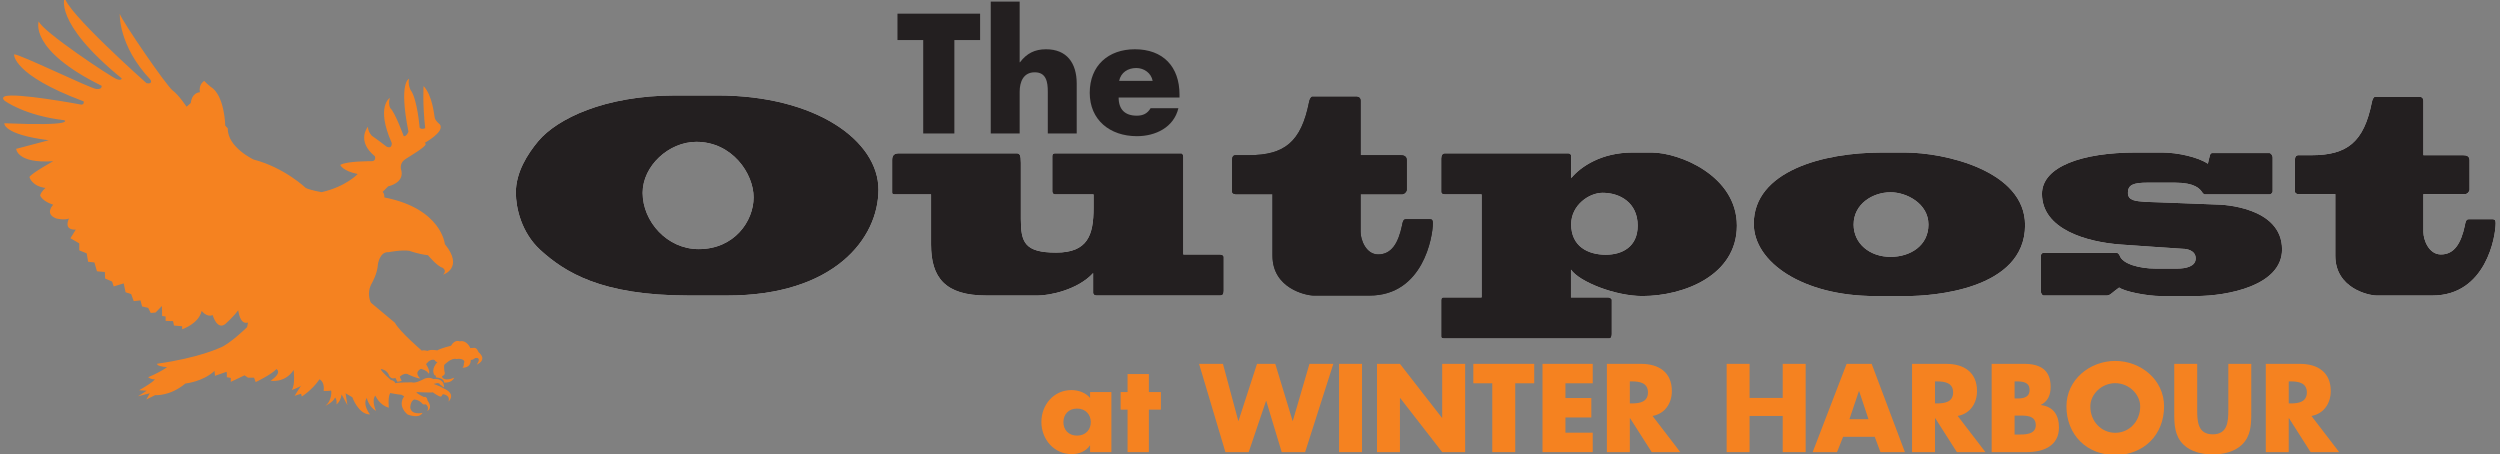
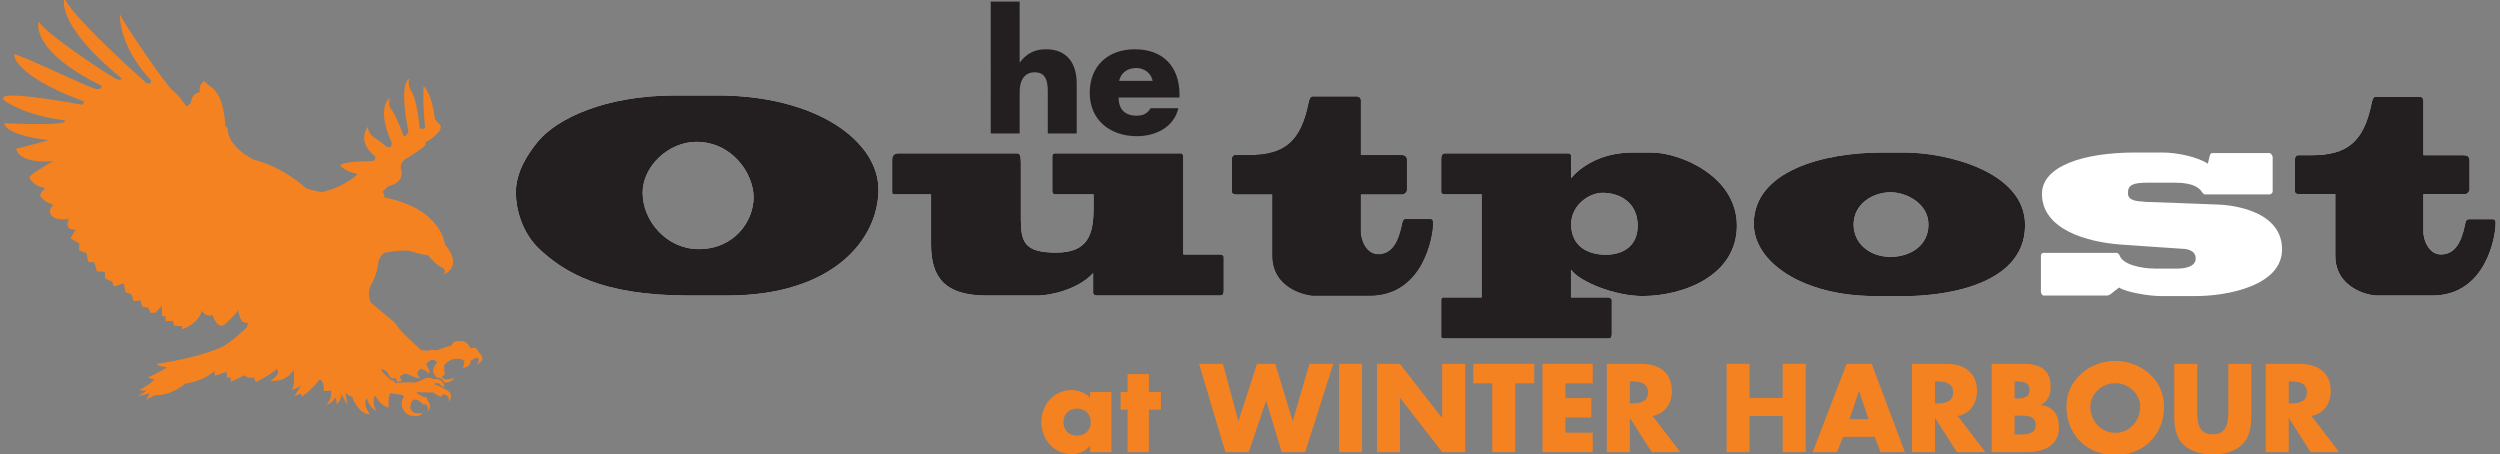
<svg xmlns="http://www.w3.org/2000/svg" id="Layer_1" viewBox="0 0 4414.95 802.57">
  <rect x="0" y="0" width="4414.95" height="802.57" fill="#808080" stroke="none" />
  <defs>
    <style>.cls-1{fill:none;}.cls-2{fill:#f58220;}.cls-3{fill:#fff;}.cls-4{fill:#231f20;}.cls-5{clip-path:url(#clippath-1);}</style>
    <clipPath id="clippath-1">
      <rect class="cls-1" x="707.95" y="-646.5" width="3706.26" height="1441.45" />
    </clipPath>
  </defs>
  <path class="cls-3" d="M1229.66,250.53c63.43,0,101.19,56.06,101.19,98s-33.98,91.39-97.04,91.39c-55.88,0-98.92-49-98.92-99.4,0-47.6,46.44-89.99,94.77-89.99m-37.38-81.98c-124.98,0-208.79,41.47-241.64,80.56-19.26,23.09-39.65,55.13-39.65,90.93,0,27.32,9.82,70.67,43.04,101.29,43.05,39.11,107.23,80.57,262.04,80.57h68.34c188.78,0,266.94-100.83,266.94-187.04s-110.25-166.31-284.31-166.31h-74.77Z" />
  <path class="cls-4" d="M1229.66,250.53c63.43,0,101.19,56.06,101.19,98s-33.98,91.39-97.04,91.39c-55.88,0-98.92-49-98.92-99.4,0-47.6,46.44-89.99,94.77-89.99Zm-37.38-81.98c-124.98,0-208.79,41.47-241.64,80.56-19.26,23.09-39.65,55.13-39.65,90.93,0,27.32,9.82,70.67,43.04,101.29,43.05,39.11,107.23,80.57,262.04,80.57h68.34c188.78,0,266.94-100.83,266.94-187.04s-110.25-166.31-284.31-166.31h-74.77Z" />
  <path class="cls-3" d="M2153.96,449.33c4.15,0,7.17,1.89,7.17,4.71v59.84c0,5.65-2.27,8.01-6.03,8.01h-219.01c-3.4,0-5.65-2.36-5.65-4.71v-34.87c-27.19,29.69-77.04,39.58-97.42,39.58h-91c-72.87,0-97.79-31.57-97.79-89.98v-88.57h-64.19c-3.78,0-4.53-1.42-4.53-3.3v-57.95c0-8.95,5.28-11.31,11.71-11.31h208.41c5.3,0,7.18,3.3,7.18,16.49v99.42c0,40.99,6.42,59.37,62.3,59.37s66.08-31.1,66.08-78.7v-24.01h-68.34c-2.65,0-4.54-2.82-4.54-5.18v-62.67c0-3.3,1.89-4.71,4.54-4.71h223.15c2.26,0,3.76,3.3,3.76,6.12v172.44h64.2" />
  <path class="cls-4" d="M2153.96,449.33c4.15,0,7.17,1.89,7.17,4.71v59.84c0,5.65-2.27,8.01-6.03,8.01h-219.01c-3.4,0-5.65-2.36-5.65-4.71v-34.87c-27.19,29.69-77.04,39.58-97.42,39.58h-91c-72.87,0-97.79-31.57-97.79-89.98v-88.57h-64.19c-3.78,0-4.53-1.42-4.53-3.3v-57.95c0-8.95,5.28-11.31,11.71-11.31h208.41c5.3,0,7.18,3.3,7.18,16.49v99.42c0,40.99,6.42,59.37,62.3,59.37s66.08-31.1,66.08-78.7v-24.01h-68.34c-2.65,0-4.54-2.82-4.54-5.18v-62.67c0-3.3,1.89-4.71,4.54-4.71h223.15c2.26,0,3.76,3.3,3.76,6.12v172.44h64.2Z" />
  <path class="cls-4" d="M2247.22,342.87h-64.57c-4.15,0-6.8-1.9-6.8-4.71v-55.6c0-5.66,2.27-8.47,6.03-8.47h23.04c63.81,0,92.88-23.55,106.86-93.76,.75-4.71,3.4-9.42,5.67-9.42h78.53c3.77,0,6.79,2.35,6.79,7.07v96.12h70.23c4.91,0,11.33,.94,11.33,8.95v51.83c0,3.3-3.78,8.01-8.31,8.01h-73.25v66.9c0,13.65,9.45,39.56,30.96,39.56,23.41,0,35.49-19.3,42.29-51.35,.76-4.71,1.89-10.84,6.42-10.84h43.06c3.76,0,4.89,2.37,4.89,7.08,0,23.08-16.99,127.67-111.76,127.67h-98.55c-13.97,0-72.86-12.72-72.86-70.2v-108.82" />
  <path class="cls-4" d="M2247.22,342.87h-64.57c-4.15,0-6.8-1.9-6.8-4.71v-55.6c0-5.66,2.27-8.47,6.03-8.47h23.04c63.81,0,92.88-23.55,106.86-93.76,.75-4.71,3.4-9.42,5.67-9.42h78.53c3.77,0,6.79,2.35,6.79,7.07v96.12h70.23c4.91,0,11.33,.94,11.33,8.95v51.83c0,3.3-3.78,8.01-8.31,8.01h-73.25v66.9c0,13.65,9.45,39.56,30.96,39.56,23.41,0,35.49-19.3,42.29-51.35,.76-4.71,1.89-10.84,6.42-10.84h43.06c3.76,0,4.89,2.37,4.89,7.08,0,23.08-16.99,127.67-111.76,127.67h-98.55c-13.97,0-72.86-12.72-72.86-70.2v-108.82Z" />
  <path class="cls-3" d="M2830.18,340.51c30.58,0,61.93,17.43,61.93,57.95,0,37.22-27.18,51.35-56.28,51.35-32.07,0-61.16-15.07-61.16-53.71,0-33.93,31.72-55.59,55.51-55.59m52.47-71.16c-53.99,0-90.98,24.51-107.98,45.24v-39.11c0-2.35-1.87-4.71-4.9-4.71h-218.25c-3.76,0-6.41,3.3-6.41,8.95v58.89c0,3.3,2.65,4.72,6.8,4.72h64.57v181.85h-67.22c-2.63,0-4.15,1.41-4.15,4.71v64.55c0,2.83,2.28,3.29,5.28,3.29h291.89c2.25,0,4.13-2.81,4.13-7.54v-60.77c0-1.88-3.78-4.24-6.41-4.24h-65.7v-49c15.09,21.67,78.15,46.65,126.11,46.65,72.88,0,166.88-36.28,166.88-124.38s-101.54-129.1-150.26-129.1h-34.38Z" />
  <path class="cls-4" d="M2830.18,340.51c30.58,0,61.93,17.43,61.93,57.95,0,37.22-27.18,51.35-56.28,51.35-32.07,0-61.16-15.07-61.16-53.71,0-33.93,31.72-55.59,55.51-55.59Zm52.47-71.16c-53.99,0-90.98,24.51-107.98,45.24v-39.11c0-2.35-1.87-4.71-4.9-4.71h-218.25c-3.76,0-6.41,3.3-6.41,8.95v58.89c0,3.3,2.65,4.72,6.8,4.72h64.57v181.85h-67.22c-2.63,0-4.15,1.41-4.15,4.71v64.55c0,2.83,2.28,3.29,5.28,3.29h291.89c2.25,0,4.13-2.81,4.13-7.54v-60.77c0-1.88-3.78-4.24-6.41-4.24h-65.7v-49c15.09,21.67,78.15,46.65,126.11,46.65,72.88,0,166.88-36.28,166.88-124.38s-101.54-129.1-150.26-129.1h-34.38Z" />
  <path class="cls-3" d="M3338.77,339.57c27.95,0,66.82,19.78,66.82,57.01s-32.08,57.01-66.82,57.01c-37,0-65.31-23.55-65.31-57.01,0-36.28,33.59-57.01,65.31-57.01m29.07,183.28c42.68,0,208.41-10.37,208.41-125.33,0-96.58-143.08-128.15-211.04-128.15h-43.06c-103.06,0-225.04,32.99-225.04,125.79,0,67.85,86.48,127.69,214.49,127.69h56.24Z" />
  <path class="cls-4" d="M3338.77,339.57c27.95,0,66.82,19.78,66.82,57.01s-32.08,57.01-66.82,57.01c-37,0-65.31-23.55-65.31-57.01,0-36.28,33.59-57.01,65.31-57.01Zm29.07,183.28c42.68,0,208.41-10.37,208.41-125.33,0-96.58-143.08-128.15-211.04-128.15h-43.06c-103.06,0-225.04,32.99-225.04,125.79,0,67.85,86.48,127.69,214.49,127.69h56.24Z" />
  <path class="cls-3" d="M3608.74,521.89c-2.28,0-4.53-4.24-4.53-6.58v-64.09c0-2.81,2.63-4.71,4.53-4.71h129.49c1.52,0,4.17,2.35,5.3,5.18,4.91,14.62,35.49,22.63,62.66,22.63h38.9c15.09,0,32.47-3.79,32.47-17.91,0-15.09-17.38-16.97-22.27-16.97-4.52,0-100.83-7.06-109.51-7.53-59.65-4.24-139.7-26.39-139.7-89.52,0-48.52,71.74-73.03,165.01-73.03h47.58c26.79,0,63.05,8.02,80.4,19.8,.76-4.25,2.28-9.43,3.41-14.14,.38-1.89,1.52-4.71,4.14-4.71h101.2c2.27,0,5.68,3.77,5.68,8.02v59.84c0,2.36-3.03,5.18-5.3,5.18h-114.4c-1.52,0-2.65-.95-4.52-3.3-4.17-6.6-13.23-17.43-47.96-17.43h-49.1c-24.54,0-34.35,3.76-34.35,17.91s13.97,14.6,31.73,16.01c10.56,.47,109.47,3.77,126.85,4.72,6.79,0,113.64,3.76,113.64,79.15,0,64.07-96.26,82.45-152.53,82.45h-61.16c-24.93,0-64.58-8.01-74-15.08-6.06,4.71-10.2,7.55-13.96,10.83-3.04,2.36-5.31,3.3-7.94,3.3h-111.76" />
-   <path class="cls-4" d="M3608.74,521.89c-2.28,0-4.53-4.24-4.53-6.58v-64.09c0-2.81,2.63-4.71,4.53-4.71h129.49c1.52,0,4.17,2.35,5.3,5.18,4.91,14.62,35.49,22.63,62.66,22.63h38.9c15.09,0,32.47-3.79,32.47-17.91,0-15.09-17.38-16.97-22.27-16.97-4.52,0-100.83-7.06-109.51-7.53-59.65-4.24-139.7-26.39-139.7-89.52,0-48.52,71.74-73.03,165.01-73.03h47.58c26.79,0,63.05,8.02,80.4,19.8,.76-4.25,2.28-9.43,3.41-14.14,.38-1.89,1.52-4.71,4.14-4.71h101.2c2.27,0,5.68,3.77,5.68,8.02v59.84c0,2.36-3.03,5.18-5.3,5.18h-114.4c-1.52,0-2.65-.95-4.52-3.3-4.17-6.6-13.23-17.43-47.96-17.43h-49.1c-24.54,0-34.35,3.76-34.35,17.91s13.97,14.6,31.73,16.01c10.56,.47,109.47,3.77,126.85,4.72,6.79,0,113.64,3.76,113.64,79.15,0,64.07-96.26,82.45-152.53,82.45h-61.16c-24.93,0-64.58-8.01-74-15.08-6.06,4.71-10.2,7.55-13.96,10.83-3.04,2.36-5.31,3.3-7.94,3.3h-111.76Z" />
  <path class="cls-3" d="M4124.11,342.87h-64.57c-4.14,0-6.8-1.9-6.8-4.71v-55.6c0-5.66,2.28-8.47,6.07-8.47h23.03c63.78,0,92.88-23.55,106.85-93.76,.76-4.71,3.38-9.42,5.65-9.42h78.54c3.76,0,6.8,2.35,6.8,7.07v96.12h70.23c4.89,0,11.31,.94,11.31,8.95v51.83c0,3.3-3.76,8.01-8.3,8.01h-73.24v66.9c0,13.65,9.44,39.56,30.96,39.56,23.4,0,35.48-19.3,42.28-51.35,.75-4.71,1.88-10.84,6.44-10.84h43.03c3.79,0,4.89,2.37,4.89,7.08,0,23.08-16.97,127.67-111.74,127.67h-98.54c-13.99,0-72.89-12.72-72.89-70.2v-108.82" />
  <g class="cls-5">
    <path class="cls-4" d="M4124.11,342.87h-64.57c-4.14,0-6.8-1.9-6.8-4.71v-55.6c0-5.66,2.28-8.47,6.07-8.47h23.03c63.78,0,92.88-23.55,106.85-93.76,.76-4.71,3.38-9.42,5.65-9.42h78.54c3.76,0,6.8,2.35,6.8,7.07v96.12h70.23c4.89,0,11.31,.94,11.31,8.95v51.83c0,3.3-3.76,8.01-8.3,8.01h-73.24v66.9c0,13.65,9.44,39.56,30.96,39.56,23.4,0,35.48-19.3,42.28-51.35,.75-4.71,1.88-10.84,6.44-10.84h43.03c3.79,0,4.89,2.37,4.89,7.08,0,23.08-16.97,127.67-111.74,127.67h-98.54c-13.99,0-72.89-12.72-72.89-70.2v-108.82Z" />
  </g>
-   <polyline class="cls-4" points="1685.39 235.72 1630.38 235.72 1630.38 70.73 1584.93 70.73 1584.93 24.14 1730.84 24.14 1730.84 70.73 1685.39 70.73 1685.39 235.72" />
  <path class="cls-4" d="M1800.71,2.82V110.01h.56c11.78-15.72,26.1-23.01,46.03-23.01,36.47,0,54.15,24.13,54.15,60.61v88.11h-51.07v-73.8c0-16.83-2.53-34.24-23.01-34.24s-26.66,17.4-26.66,34.24v73.8h-51.07V2.82h51.07" />
  <path class="cls-4" d="M1976.37,142.84c3.08-14.87,15.43-22.72,30.3-22.72,13.75,0,26.37,8.98,28.9,22.72h-59.2m106.63,24.13c0-49.1-28.91-79.97-78.86-79.97-46.86,0-79.69,28.9-79.69,76.89s35.64,76.6,83.34,76.6c32.84,0,65.1-15.43,73.24-49.38h-49.1c-5.62,9.53-13.48,13.18-24.41,13.18-21.05,0-32-11.22-32-31.99h107.48v-5.33Z" />
  <g>
    <path class="cls-2" d="M1902.14,721.53c15.3,0,24.19,10.94,24.19,23.97s-8.89,23.78-24.19,23.78-24.18-10.34-24.18-23.78,8.87-23.97,24.18-23.97m60.57-29.15h-37.63v10.34c-7.86-9.31-20.67-13.85-32.87-13.85-31.42,0-53.13,26.04-53.13,56.43s22.12,56.64,53.54,56.64c12.41,0,25.43-4.76,32.05-15.3h.4v11.79h37.63v-106.05Z" />
    <polyline class="cls-2" points="2028.86 798.43 1991.23 798.43 1991.23 723.39 1979.03 723.39 1979.03 692.38 1991.23 692.38 1991.23 660.55 2028.86 660.55 2028.86 692.38 2050.14 692.38 2050.14 723.39 2028.86 723.39 2028.86 798.43" />
    <polyline class="cls-2" points="2186.78 743.23 2187.2 743.23 2219.86 642.57 2252.1 642.57 2282.7 743.23 2283.11 743.23 2312.46 642.57 2354.64 642.57 2304.82 798.43 2263.47 798.43 2236.19 708.09 2235.77 708.09 2205.18 798.43 2164.04 798.43 2117.53 642.57 2159.7 642.57 2186.78 743.23" />
    <rect class="cls-2" x="2364.76" y="642.57" width="40.52" height="155.86" />
    <polyline class="cls-2" points="2431.74 642.57 2472.26 642.57 2546.46 737.87 2546.89 737.87 2546.89 642.57 2587.41 642.57 2587.41 798.43 2546.89 798.43 2472.67 702.93 2472.26 702.93 2472.26 798.43 2431.74 798.43 2431.74 642.57" />
    <polyline class="cls-2" points="2675.86 798.43 2635.35 798.43 2635.35 676.88 2601.88 676.88 2601.88 642.57 2709.37 642.57 2709.37 676.88 2675.86 676.88 2675.86 798.43" />
    <polyline class="cls-2" points="2764.55 676.88 2764.55 702.93 2810.24 702.93 2810.24 737.24 2764.55 737.24 2764.55 764.12 2812.73 764.12 2812.73 798.43 2724.03 798.43 2724.03 642.57 2812.73 642.57 2812.73 676.88 2764.55 676.88" />
    <path class="cls-2" d="M2878.24,673.56h3.92c13.23,0,28.13,2.48,28.13,19.44s-14.9,19.43-28.13,19.43h-3.92v-38.87m40.11,60.99c22.11-3.92,34.12-22.53,34.12-44.04,0-33.27-23.38-47.94-54.16-47.94h-60.58v155.86h40.52v-59.95h.41l38.25,59.95h50.45l-49-63.87Z" />
    <polyline class="cls-2" points="3148.23 702.72 3148.23 642.57 3188.74 642.57 3188.74 798.43 3148.23 798.43 3148.23 734.55 3089.71 734.55 3089.71 798.43 3049.19 798.43 3049.19 642.57 3089.71 642.57 3089.71 702.72 3148.23 702.72" />
    <path class="cls-2" d="M3299.74,740.33h-33.7l16.75-49.61h.41l16.54,49.61m10.96,31.02l10.12,27.08h43.21l-58.7-155.86h-44.25l-59.95,155.86h43l10.76-27.08h55.81Z" />
    <path class="cls-2" d="M3417.16,673.56h3.91c13.23,0,28.13,2.48,28.13,19.44s-14.9,19.43-28.13,19.43h-3.91v-38.87m40.11,60.99c22.1-3.92,34.09-22.53,34.09-44.04,0-33.27-23.35-47.94-54.14-47.94h-60.58v155.86h40.52v-59.95h.4l38.26,59.95h50.42l-48.98-63.87Z" />
    <path class="cls-2" d="M3557.72,733.93h4.14c13.23,0,33.27-1.87,33.27,16.95,0,17.16-20.27,16.54-32.25,16.54h-5.16v-33.49m21.92,64.49c28.53,0,56.44-10.74,56.44-43.42,0-21.69-9.52-36.78-31.84-39.67v-.42c12.62-6.41,17.17-17.78,17.17-31.82,0-29.78-18.61-40.52-46.3-40.52h-57.89v155.86h62.44Zm-21.92-124.87h2.9c10.94,0,23.55,.84,23.55,15.09,0,13.23-11.14,15.09-21.91,15.09h-4.54v-30.18Z" />
    <path class="cls-2" d="M3735.5,676.67c24.18,0,44.03,19.65,44.03,41.13,0,26.89-19.85,46.52-44.03,46.52s-44.03-19.63-44.03-46.52c0-21.48,19.84-41.13,44.03-41.13m0-39.28c-44.86,0-86.2,33.08-86.2,80.2,0,50.45,36.17,86,86.2,86s86.2-35.55,86.2-86c0-47.12-41.35-80.2-86.2-80.2Z" />
    <path class="cls-2" d="M3975.69,642.57v87.64c0,20.05-.81,39.9-16.32,54.99-13.02,12.82-33.49,17.36-51.69,17.36s-38.66-4.54-51.67-17.36c-15.51-15.09-16.33-34.94-16.33-54.99v-87.64h40.52v82.07c0,20.24,1.43,42.38,27.48,42.38s27.48-22.14,27.48-42.38v-82.07h40.52" />
    <path class="cls-2" d="M4041.85,673.56h3.94c13.22,0,28.1,2.48,28.1,19.44s-14.88,19.43-28.1,19.43h-3.94v-38.87m40.1,60.99c22.14-3.92,34.12-22.53,34.12-44.04,0-33.27-23.35-47.94-54.16-47.94h-60.56v155.86h40.51v-59.95h.42l38.22,59.95h50.44l-48.99-63.87Z" />
  </g>
  <path class="cls-2" d="M782.66,484.98s37.27-11.77,2.93-53.94c0,0-5.88-62.79-106.91-82.39,0,0,.98-5.89-2.95-9.82l9.82-9.8s30.41-5.89,22.56-30.4c0,0-2.95-10.79,7.85-17.67,10.78-6.86,33.57-20.27,35.74-25.88,0,0,.05-2.46-1.6-2.87,0,0,36.17-19.72,26.72-32.48,0,0-7.8-6.16-9.05-11.5-1.22-5.35-3.69-38.65-19.73-56.33,0,0-2.05,30.83,2.88,74.41,0,0-6.58,3.29-9.87-.82,0,0-4.11-51.39-16.03-66.6,0,0-5.35-10.28-2.47-19.74,0,0-18.9,4.52-1.24,93.33,0,0-2.87,8.21-8.23,8.21,0,0-15.61-42.76-23.84-49.74,0,0-4.11-6.58-.81-18.09,0,0-25.08,15.21,3.28,79.35,0,0,1.65,11.1-8.63,6.99,0,0-17.68-13.57-26.31-19.33,0,0-6.99-6.99-6.99-16.03,0,0-21.36,24.67,12.35,52.21,0,0,2.86,9.04-6.58,8.63,0,0-43.17-.41-54.68,6.58,0,0,4.1,10.68,30.82,16.03,0,0-20.55,22.2-63.72,32.07,0,0-19.32-3.29-27.96-7.4,0,0-37.82-36.17-92.08-50.16,0,0-46.46-21.78-45.64-55.09l-4.52-4.93s-.82-53.45-25.9-68.66c0,0-8.23-6.58-11.11-10.28,0,0-10.27,5.75-7.81,20.15,0,0-13.57-.41-16.04,18.91l-7.39,6.57s-13.98-20.96-24.68-28.77c-10.68-7.81-88.79-121.69-93.32-135.25,0,0-2.88,55.91,54.27,116.34,0,0,4.93,8.22-6.98,6.16,0,0-146.36-129.91-144.31-152.52,0,0-22.61,43.58,100.31,143.89,0,0,.82,4.52-8.22,1.64-9.05-2.88-132.79-85.1-138.14-102.35,0,0-18.91,49.74,111,113.87,0,0,1.65,6.57-9.04,5.75-10.69-.82-136.91-62.48-145.53-61.25,0,0-3.7,35.77,122.92,83.05,0,0,1.23,5.74-4.11,5.74,0,0-118.4-22.19-135.66-14.39,0,0-5.75,2.06,0,7.41,0,0,34.94,26.31,105.65,34.52,0,0,20.97,10.69-106.06,5.34,0,0-2.88,19.73,78.51,30.01l-57.55,15.21s1.24,26.31,65.37,21.79c0,0-39.06,21.78-41.93,27.95,0,0,3.7,16.03,28.37,19.32,0,0-7.82,6.16-9.46,13.16,0,0,2.88,9.86,23.03,16.44,0,0-16.03,16.03,5.34,24.26,0,0,14.39,3.7,22.61,0,0,0-11.11,20.55,11.91,19.73l-9.45,15.21,15.62,9.04v12.34l13.16,5.33,2.47,14.81,11.1,1.23,4.52,15.62,13.98,1.24,.41,11.5,12.33,5.35,2.88,8.63,17.67-5.34,3.29,15.62,9.87,3.29,4.52,12.34,11.92-1.24,2.88,10.69,10.7,2.47,4.51,9.04,8.63-.81,11.11-11.51,.4,17.68,6.17,.81v7.81l13.15,.42,1.64,7.81,14.39,1.23v5.34s29.19-9.45,34.55-32.48c0,0,8.63,11.93,19.32,7.41,0,0,7.81,27.55,22.6,15.62,0,0,14.8-13.16,22.61-24.26,0,0,2.47,26.72,17.26,21.79l-1.64,8.22s-32.06,31.25-48.5,36.59c0,0-37,17.67-110.18,27.95,0,0-3.29,4.11,17.27,6.16,0,0-9.04,7.41-33.29,17.68,0,0,4.51,4.11,11.9,3.7,0,0-1.22,4.11-27.94,19.32l13.57,.82-15.62,9.87,20.96-5.36-6.16,11.1,15.62-7.81s25.9,2.47,53.44-20.56c0,0,30.42-2.87,51.39-22.2l.83,8.63s18.91-6.58,20.14-6.99c1.24-.41,.81,9.45,.81,9.45l6.99,1.24v6.99l24.26-11.52,6.16,4.11h10.69l2.88,7.81s28.37-13.57,36.59-23.01c0,0,11.5,5.74-10.28,20.55,0,0,25.08,4.93,40.69-18.91,0,0,3.28,25.9-3.28,35.35,0,0,14.78-5.34,16.43-7.81l-11.51,18.09,11.51-3.7,1.24,4.94s18.09-11.1,31.24-30.43c0,0,9.46,3.7,7.41,20.55,0,0,11.51,.41,12.74-.83,1.24-1.23,2.47,18.09-9.87,27.14,0,0,13.98-6.16,17.26-14.79,0,0,3.72,3.28,2.47,12.32,0,0,7.39-4.92,9.04-17.67l10.28,18.92-3.3-20.98,11.94,7s10.68,30.42,31.23,30.42c0,0-13.57-16.86-5.75-29.19,0,0,3.29,15.21,16.44,23.03,0,0-8.63-18.5-1.24-27.14,0,0,7,16.85,23.85,21.38,0,0-2.05-18.92,2.47-25.9,0,0,16.86,3.29,19.33,2.88l5.35,2.88s-13.16,15.2,5.74,32.06c0,0,20.15,8.63,26.72-2.88,0,0-20.07,4.9-21.78-9.46,0,0,0-10.68,6.59-13.98,0,0,8.22-.82,15.61,8.22,0,0,4.11,1.23,4.94,0,0,0,6.98,4.11,2.87,11.93,0,0,10.69-4.11,.42-18.5,0,0-.42-7.82-6.59-6.18,0,0-12.33-5.75-13.15-8.63,0,0,27.14,1.24,29.19,.41,0,0,11.91,9.04,14.79,7.41l2.88-4.12s13.98,1.24,9.88,13.16c0,0,14.37-12.75-6.99-22.62l-8.64-4.51-10.27-4.11s10.27-3.7,10.68,.82l7.4,5.34s1.64-16.85-18.92-14.8c0,0-8.22-5.34-18.49,.83,0,0-13.57,7.4-19.32,4.93,0,0-25.49,0-30.02,1.65,0,0,.82-2.87-1.24-2.87,0,0-3.29-3.29-5.34-2.47,0,0-17.27-14.8-18.5-19.73,0,0,11.51,.41,15.21,12.32,0,0,3.7,6.58,10.69,3.29l3.7,6.99,7.4-1.65-3.29-7.4s8.63-8.63,15.62-3.7c0,0,16.87,7.81,20.56,6.58,0,0-12.33-9.86,1.23-16.85,0,0,10.69,2.47,13.57,8.63,0,0,4.52-2.05-4.52-16.85,0,0,6.99-10.27,14.8-7.4,0,0,2.05,3.7,5.34,3.7,0,0-12.34,11.92-5.34,23.02l2.46,1.23v2.88s14.39,.41,14.39,9.05c0,0,13.57,1.64,18.09-8.64,0,0-12.75,5.75-18.91,1.65,0,0-3.29-1.65-2.47-4.52,0,0,6.57-1.24,4.11-8.23,0,0-1.23-7.81-.42-11.51,0,0,12.74-13.15,21.38-10.27l4.53-.42s13.16,.42,8.63,8.22c0,0,.81,5.35-2.47,7.4,0,0,14.79,1.65,14.79-13.57,0,0,4.52,0,7.4-3.29,0,0,12.75-3.29,3.29,11.51,0,0,19.73-7.82,2.87-22.19,0,0-2.46-8.23-8.22-7.41l-6.17,.41s-5.75-14.8-18.9-11.92c0,0-8.23-4.11-15.22,7.82,0,0-17.68,4.1-24.26,8.22,0,0-11.09-2.47-17.26,.83,0,0-7.41-2.06-9.87-.41,0,0-39.06-33.3-47.69-49.34l-42.35-35.36s-8.22-15.21,.82-32.89c0,0,10.69-17.67,11.51-34.53,0,0,2.88-23.02,18.92-21.79,0,0,22.62-4.52,36.58-2.46,0,0,15.22,5.76,32.9,7.82,0,0,16.43,19.73,25.9,22.19,0,0,8.37,5.12,.9,12.01" />
</svg>